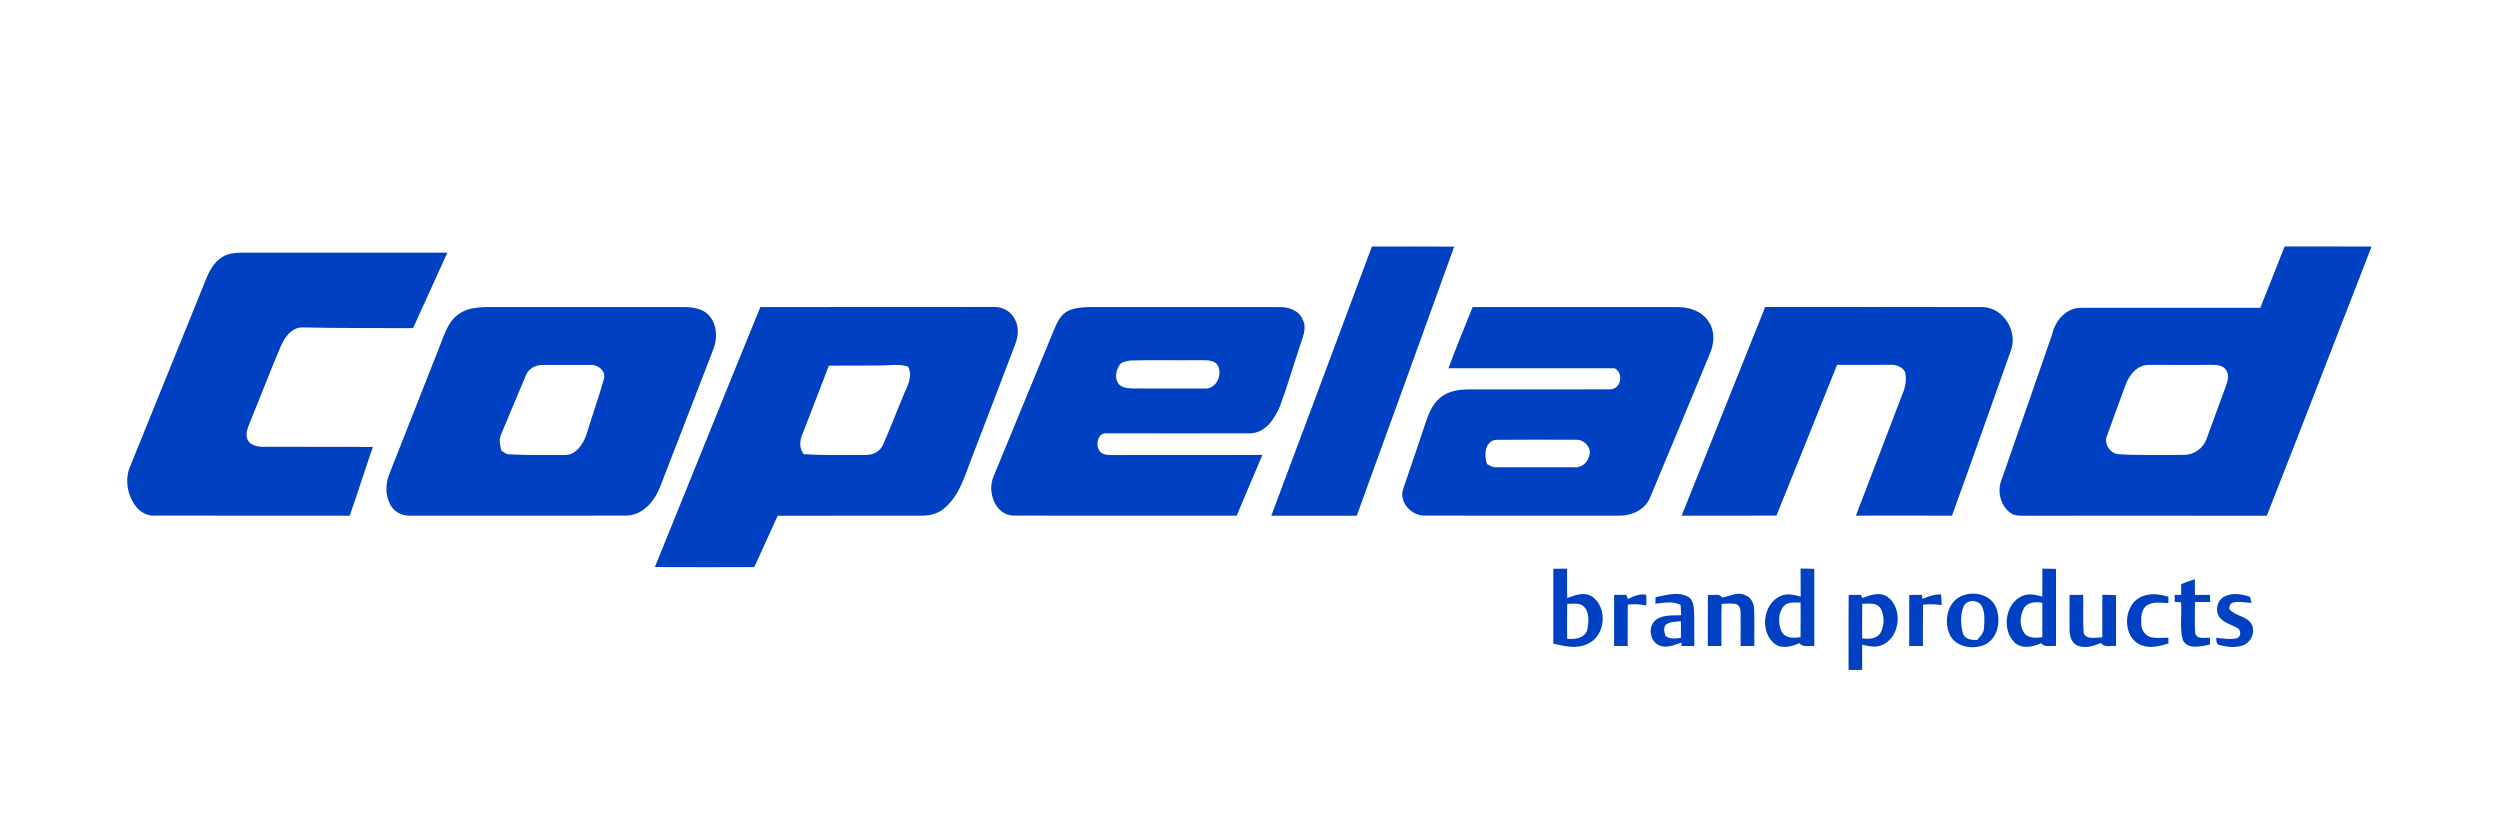
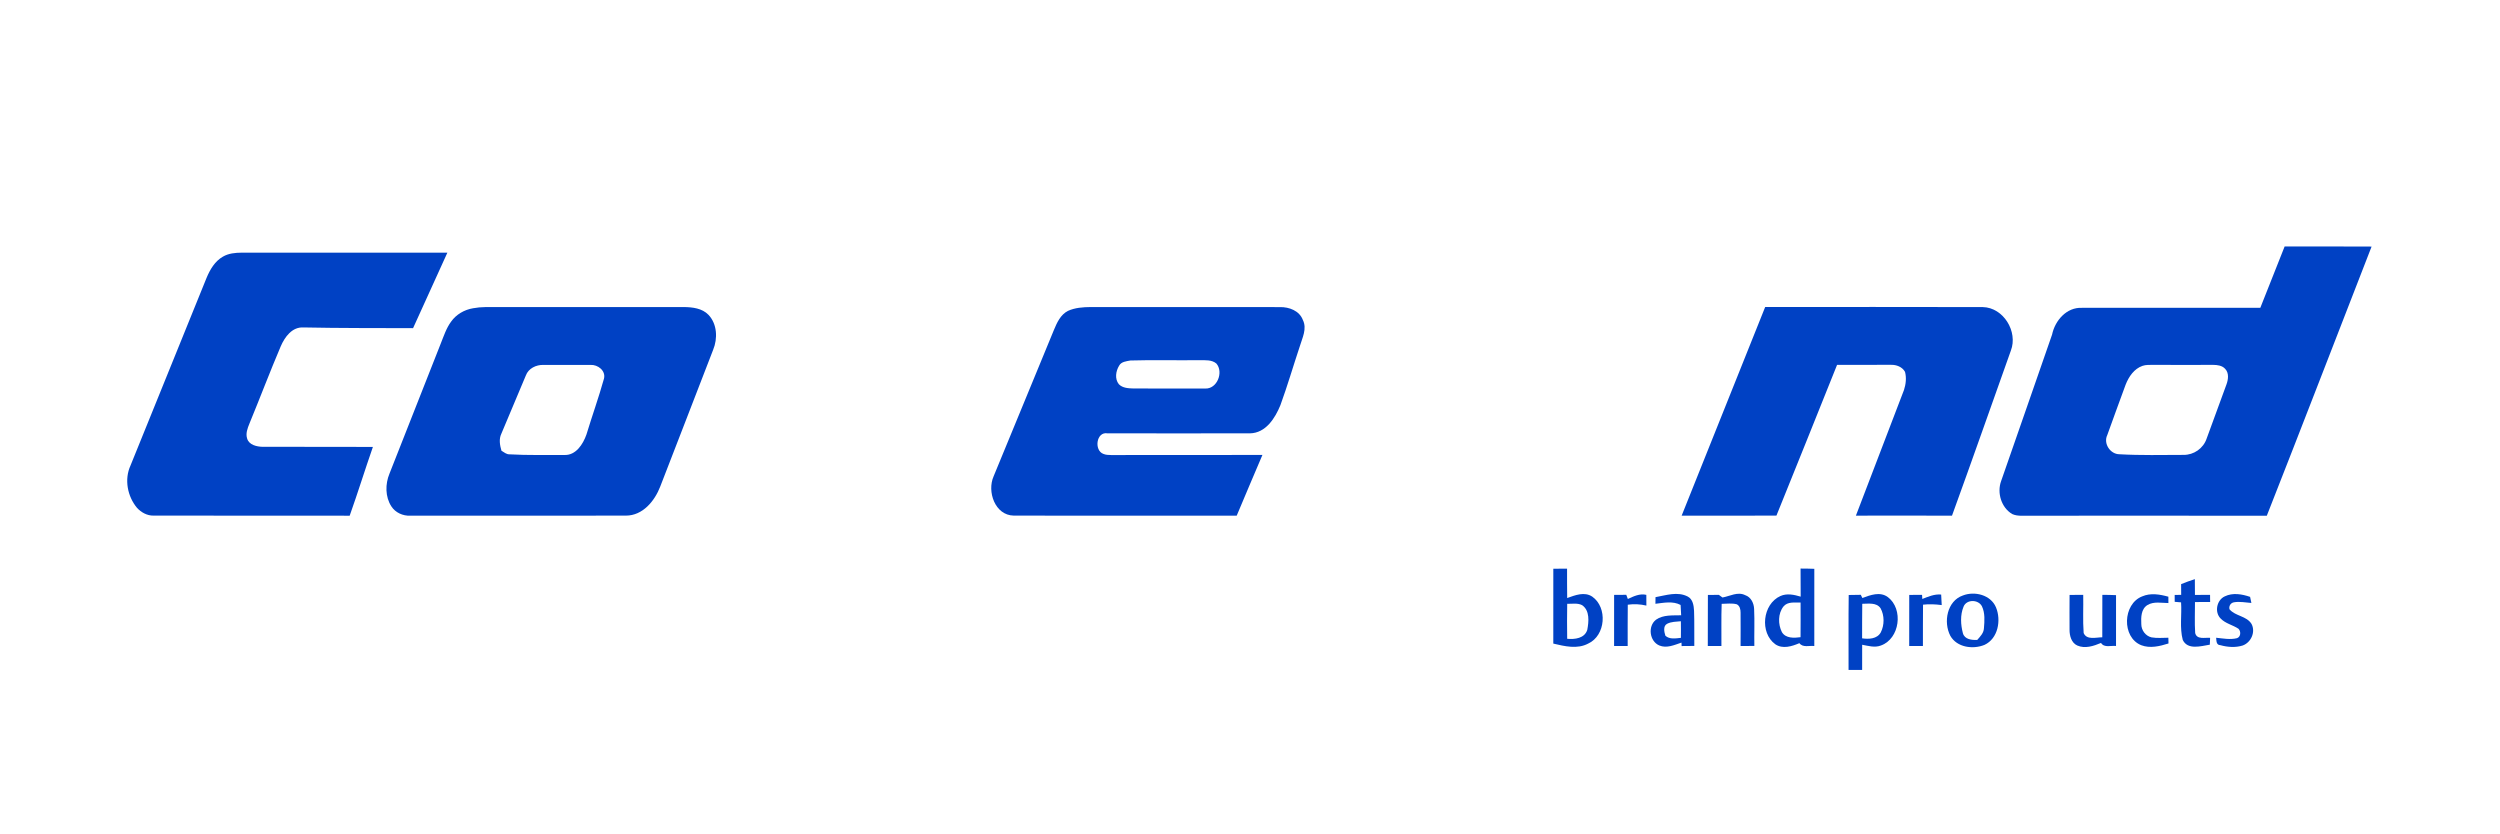
<svg xmlns="http://www.w3.org/2000/svg" width="1334pt" height="445pt" viewBox="0 0 1334 445" version="1.1">
  <g>
-     <path fill="#0041c4" d=" M 678.36 275.18 C 696.28 227.31 714.24 179.46 732.04 131.55 C 746.68 131.56 761.33 131.48 775.97 131.59 C 758.71 179.48 741.36 227.33 723.97 275.18 C 708.77 275.17 693.56 275.16 678.36 275.18 Z" />
    <path fill="#0041c4" d=" M 1219.08 131.52 C 1234.55 131.55 1250.01 131.46 1265.48 131.57 C 1246.85 179.45 1228.38 227.40 1209.56 275.21 C 1167.39 275.13 1125.22 275.17 1083.05 275.19 C 1079.94 275.07 1076.63 275.63 1073.73 274.30 C 1067.90 270.91 1065.52 262.96 1067.78 256.76 C 1076.81 230.68 1085.98 204.65 1094.98 178.56 C 1096.55 171.03 1102.73 163.87 1110.96 164.26 C 1142.67 164.29 1174.39 164.28 1206.10 164.26 C 1210.44 153.35 1214.73 142.43 1219.08 131.52 M 1143.24 195.22 C 1138.76 196.76 1135.90 201.02 1134.24 205.25 C 1130.90 214.19 1127.71 223.19 1124.44 232.16 C 1122.26 236.65 1126.01 242.37 1130.93 242.39 C 1142.30 243.04 1153.71 242.75 1165.10 242.73 C 1170.62 242.81 1175.74 239.25 1177.48 233.98 C 1180.99 224.36 1184.49 214.72 1188.05 205.11 C 1189.02 202.48 1189.47 199.02 1187.35 196.83 C 1185.77 195.02 1183.19 194.72 1180.95 194.70 C 1170.30 194.72 1159.65 194.76 1149.00 194.69 C 1147.06 194.73 1145.08 194.58 1143.24 195.22 Z" />
    <path fill="#0041c4" d=" M 118.94 136.95 C 121.96 135.17 125.55 134.84 128.99 134.82 C 165.57 134.84 202.15 134.83 238.72 134.82 C 232.59 148.24 226.53 161.69 220.41 175.11 C 200.91 175.03 181.41 175.13 161.92 174.72 C 155.85 174.39 151.99 179.78 149.83 184.73 C 144.00 198.41 138.75 212.33 133.08 226.07 C 132.06 228.57 130.98 231.39 131.89 234.08 C 132.92 237.43 137.00 238.34 140.07 238.42 C 159.71 238.50 179.35 238.36 198.98 238.48 C 194.73 250.67 190.92 263.01 186.59 275.18 C 151.70 275.10 116.82 275.20 81.94 275.13 C 78.53 275.20 75.35 273.44 73.10 270.98 C 67.99 264.84 66.25 255.80 69.63 248.42 C 83.15 215.03 96.67 181.63 110.23 148.25 C 112.07 143.84 114.66 139.39 118.94 136.95 Z" />
    <path fill="#0041c4" d=" M 252.44 164.48 C 254.59 164.08 256.78 163.88 258.97 163.86 C 294.29 163.85 329.61 163.88 364.93 163.84 C 369.53 163.90 374.67 164.49 378.03 167.98 C 382.71 172.88 383.03 180.66 380.52 186.69 C 371.08 210.98 361.78 235.32 352.31 259.60 C 349.35 267.31 342.98 275.14 334.00 275.13 C 295.65 275.22 257.30 275.15 218.94 275.17 C 215.01 275.35 210.98 273.56 208.83 270.20 C 205.50 265.08 205.53 258.27 207.82 252.75 C 216.96 229.59 226.12 206.44 235.21 183.26 C 236.81 179.29 238.13 175.12 240.70 171.64 C 243.42 167.77 247.81 165.25 252.44 164.48 M 280.58 200.38 C 276.21 210.70 271.87 221.05 267.54 231.39 C 266.12 234.31 266.73 237.53 267.58 240.51 C 268.95 241.29 270.22 242.52 271.92 242.43 C 281.62 243.00 291.34 242.71 301.05 242.78 C 307.27 243.10 311.10 237.04 312.92 231.88 C 315.95 221.90 319.49 212.07 322.29 202.03 C 323.33 197.81 319.02 194.51 315.14 194.72 C 306.76 194.71 298.38 194.73 290.00 194.72 C 286.13 194.59 281.96 196.56 280.58 200.38 Z" />
-     <path fill="#0041c4" d=" M 349.44 302.59 C 368.26 256.37 386.79 210.02 405.73 163.85 C 447.17 163.80 488.61 163.83 530.04 163.79 C 534.24 163.60 538.61 165.52 540.82 169.20 C 543.86 173.50 543.57 179.20 541.65 183.90 C 533.62 204.96 525.60 226.02 517.50 247.05 C 514.34 255.43 511.49 264.52 504.53 270.61 C 501.26 273.88 496.54 275.18 492.02 275.17 C 466.34 275.20 440.66 275.12 414.98 275.21 C 410.79 284.33 406.67 293.48 402.50 302.61 C 384.81 302.65 367.13 302.69 349.44 302.59 M 442.28 195.12 C 437.52 207.43 432.86 219.77 428.02 232.05 C 426.64 235.37 426.48 239.43 428.88 242.33 C 439.91 243.03 450.97 242.76 462.01 242.74 C 466.14 242.86 470.11 240.57 471.51 236.58 C 475.41 227.77 478.74 218.73 482.54 209.88 C 484.45 205.41 487.15 200.32 484.51 195.56 C 479.43 194.03 474.16 195.11 468.98 195.04 C 460.08 195.04 451.18 195.05 442.28 195.12 Z" />
    <path fill="#0041c4" d=" M 569.88 165.88 C 573.64 164.17 577.88 163.88 581.97 163.84 C 615.65 163.88 649.33 163.83 683.01 163.87 C 687.88 163.78 693.35 165.80 695.19 170.70 C 697.57 175.44 694.85 180.40 693.51 184.99 C 690.05 195.36 686.99 205.87 683.25 216.14 C 680.41 223.11 675.43 231.09 666.98 231.23 C 641.64 231.31 616.31 231.21 590.98 231.23 C 584.96 230.15 583.66 240.38 588.80 242.22 C 590.11 242.76 591.54 242.79 592.95 242.81 C 619.84 242.74 646.74 242.83 673.63 242.76 C 669.09 253.57 664.38 264.32 659.90 275.17 C 620.25 275.14 580.59 275.23 540.94 275.13 C 530.91 274.96 526.59 262.29 530.18 254.19 C 540.85 228.17 551.66 202.21 562.32 176.18 C 563.96 172.24 565.86 167.92 569.88 165.88 M 603.20 192.36 C 601.06 192.76 598.31 192.97 597.17 195.12 C 595.38 198.02 594.74 202.20 597.02 205.02 C 599.06 207.14 602.24 207.21 604.99 207.30 C 617.68 207.27 630.38 207.30 643.07 207.32 C 649.47 207.65 653.02 198.57 649.06 193.98 C 646.58 191.87 643.06 192.25 640.03 192.19 C 627.76 192.36 615.47 191.98 603.20 192.36 Z" />
-     <path fill="#0041c4" d=" M 785.79 163.85 C 822.18 163.87 858.57 163.85 894.96 163.86 C 901.46 163.82 908.71 166.17 912.06 172.15 C 915.29 177.26 914.63 183.84 912.23 189.14 C 901.65 214.56 891.17 240.03 880.51 265.43 C 877.93 271.94 870.68 275.22 864.00 275.17 C 829.32 275.14 794.63 275.23 759.95 275.12 C 752.94 275.13 746.21 267.68 748.81 260.69 C 752.55 249.42 756.55 238.23 760.23 226.93 C 761.99 221.65 763.91 215.98 768.37 212.33 C 772.38 208.89 777.82 207.87 782.97 207.79 C 808.34 207.76 833.71 207.86 859.07 207.75 C 864.90 207.82 866.65 199.13 861.58 196.52 C 832.02 196.49 802.46 196.54 772.90 196.50 C 776.89 185.50 781.50 174.74 785.79 163.85 M 793.47 247.64 C 794.90 248.30 796.26 249.40 797.94 249.33 C 811.96 249.34 826.00 249.32 840.03 249.34 C 843.56 249.65 846.96 247.15 847.80 243.73 C 849.78 239.37 845.55 234.44 841.06 234.66 C 826.72 234.63 812.38 234.55 798.05 234.70 C 792.16 235.56 791.85 243.17 793.47 247.64 Z" />
    <path fill="#0041c4" d=" M 897.33 275.15 C 912.18 238.04 927.02 200.92 941.90 163.82 C 980.61 163.82 1019.32 163.75 1058.02 163.86 C 1069.09 164.10 1076.87 177.00 1073.00 187.07 C 1062.54 216.44 1052.23 245.87 1041.58 275.17 C 1024.49 275.09 1007.40 275.12 990.31 275.15 C 998.83 252.78 1007.43 230.43 1015.98 208.06 C 1016.98 204.99 1017.35 201.57 1016.52 198.43 C 1015.07 195.76 1011.87 194.56 1008.97 194.67 C 999.40 194.69 989.83 194.69 980.26 194.69 C 969.52 221.53 958.74 248.35 947.90 275.14 C 931.04 275.12 914.19 275.10 897.33 275.15 Z" />
    <path fill="#0041c4" d=" M 828.85 303.47 C 831.29 303.44 833.74 303.43 836.19 303.44 C 836.20 308.66 836.16 313.89 836.25 319.11 C 840.49 317.61 845.43 315.58 849.62 318.36 C 857.90 324.17 856.79 339.12 847.48 343.40 C 841.66 346.52 834.88 344.84 828.84 343.42 C 828.85 330.11 828.82 316.79 828.85 303.47 M 836.26 322.20 C 836.15 328.42 836.16 334.64 836.25 340.86 C 840.30 341.24 845.54 340.66 846.97 336.10 C 847.79 331.73 848.41 325.81 844.21 322.91 C 841.76 321.65 838.89 322.25 836.26 322.20 Z" />
    <path fill="#0041c4" d=" M 960.78 303.38 C 963.22 303.39 965.67 303.42 968.12 303.52 C 968.09 317.26 968.12 330.99 968.11 344.72 C 965.46 344.38 962.02 345.71 960.16 343.19 C 956.16 344.89 951.27 346.46 947.32 343.79 C 938.85 337.66 940.48 322.32 950.03 318.04 C 953.49 316.48 957.35 317.33 960.84 318.37 C 960.78 313.37 960.83 308.37 960.78 303.38 M 951.65 323.63 C 948.68 327.40 948.72 333.12 950.82 337.30 C 952.86 340.71 957.33 340.47 960.77 340.01 C 960.83 333.84 960.82 327.68 960.79 321.51 C 957.66 321.61 953.91 320.89 951.65 323.63 Z" />
-     <path fill="#0041c4" d=" M 1089.80 303.41 C 1092.22 303.42 1094.66 303.45 1097.10 303.54 C 1097.08 317.26 1097.09 330.99 1097.09 344.72 C 1094.44 344.39 1091.04 345.69 1089.15 343.21 C 1084.73 345.22 1078.97 346.52 1075.00 342.87 C 1067.99 336.04 1069.91 321.98 1079.12 317.98 C 1082.56 316.44 1086.32 317.40 1089.78 318.34 C 1089.81 313.36 1089.80 308.38 1089.80 303.41 M 1080.17 324.18 C 1077.64 328.43 1077.37 334.42 1080.61 338.39 C 1083.08 340.74 1086.67 340.38 1089.79 340.00 C 1089.81 333.87 1089.82 327.75 1089.78 321.63 C 1086.42 321.08 1082.35 321.12 1080.17 324.18 Z" />
    <path fill="#0041c4" d=" M 1163.85 311.69 C 1166.25 310.71 1168.69 309.84 1171.17 309.03 C 1171.17 311.83 1171.19 314.64 1171.22 317.45 C 1173.90 317.43 1176.59 317.42 1179.29 317.42 C 1179.30 318.37 1179.32 320.28 1179.33 321.23 C 1176.63 321.22 1173.93 321.22 1171.24 321.25 C 1171.26 326.76 1170.98 332.30 1171.35 337.80 C 1172.25 341.45 1176.60 340.10 1179.32 340.34 C 1179.28 341.25 1179.20 343.09 1179.16 344.00 C 1174.43 344.76 1167.38 346.97 1164.73 341.48 C 1162.99 334.95 1164.28 328.08 1163.82 321.42 C 1162.97 321.34 1161.27 321.20 1160.42 321.13 C 1160.42 320.21 1160.41 318.37 1160.41 317.45 C 1161.28 317.44 1163.01 317.44 1163.88 317.43 C 1163.86 315.52 1163.85 313.60 1163.85 311.69 Z" />
    <path fill="#0041c4" d=" M 861.29 317.44 C 863.45 317.42 865.61 317.40 867.78 317.39 C 867.99 317.95 868.41 319.06 868.62 319.62 C 871.70 318.19 874.98 316.58 878.48 317.41 C 878.49 319.32 878.50 321.23 878.51 323.14 C 875.24 322.38 871.90 322.19 868.58 322.67 C 868.48 330.01 868.55 337.35 868.53 344.69 C 866.10 344.69 863.68 344.69 861.28 344.71 C 861.30 335.62 861.27 326.53 861.29 317.44 Z" />
    <path fill="#0041c4" d=" M 883.38 318.64 C 889.01 317.65 895.15 315.48 900.60 318.33 C 903.33 319.75 903.80 323.18 903.95 325.95 C 904.19 332.18 903.99 338.43 904.08 344.67 C 901.82 344.68 899.56 344.69 897.31 344.73 C 897.29 344.27 897.26 343.35 897.24 342.89 C 893.46 344.15 889.35 346.08 885.39 344.42 C 880.17 342.16 879.14 334.15 883.65 330.67 C 887.53 327.95 892.57 328.45 897.07 328.31 C 896.96 326.47 896.86 324.64 896.77 322.81 C 892.62 320.59 887.76 321.67 883.34 322.18 C 883.34 321.00 883.35 319.81 883.38 318.64 M 889.62 332.83 C 887.30 333.99 888.01 337.21 888.65 339.22 C 890.90 341.29 894.16 340.63 896.92 340.36 C 896.96 337.40 896.97 334.44 896.91 331.49 C 894.45 331.74 891.85 331.69 889.62 332.83 Z" />
    <path fill="#0041c4" d=" M 919.12 318.83 C 923.08 318.12 927.24 315.57 931.24 317.58 C 934.33 318.60 935.88 321.87 936.00 324.94 C 936.31 331.51 936.00 338.10 936.12 344.68 C 933.66 344.69 931.21 344.69 928.77 344.70 C 928.76 338.75 928.86 332.81 928.77 326.86 C 928.78 325.20 928.37 323.25 926.73 322.44 C 924.10 321.75 921.35 322.18 918.68 322.21 C 918.41 329.70 918.61 337.20 918.55 344.70 C 916.12 344.69 913.70 344.69 911.28 344.70 C 911.34 335.62 911.26 326.53 911.33 317.45 C 913.28 317.43 915.23 317.41 917.20 317.43 C 917.68 317.78 918.64 318.48 919.12 318.83 Z" />
    <path fill="#0041c4" d=" M 986.47 317.49 C 988.61 317.43 990.76 317.41 992.92 317.39 C 993.13 317.82 993.55 318.67 993.76 319.10 C 998.10 317.50 1003.18 315.53 1007.37 318.62 C 1015.79 325.00 1013.77 340.87 1003.60 344.46 C 1000.34 345.71 996.91 344.63 993.65 344.04 C 993.64 348.51 993.64 352.99 993.64 357.46 C 991.21 357.46 988.80 357.46 986.39 357.46 C 986.43 344.13 986.29 330.81 986.47 317.49 M 993.70 322.18 C 993.58 328.32 993.67 334.47 993.62 340.62 C 997.16 341.12 1001.58 341.00 1003.57 337.47 C 1005.58 333.55 1005.59 328.37 1003.44 324.51 C 1001.22 321.37 996.98 322.18 993.70 322.18 Z" />
    <path fill="#0041c4" d=" M 1018.77 317.45 C 1021.04 317.42 1023.32 317.42 1025.61 317.41 C 1025.64 317.96 1025.71 319.06 1025.74 319.61 C 1028.96 318.35 1032.25 316.90 1035.81 317.25 C 1035.92 319.12 1036.00 320.99 1036.10 322.87 C 1032.78 322.44 1029.44 322.27 1026.13 322.65 C 1026.03 330.00 1026.11 337.34 1026.07 344.69 C 1023.62 344.69 1021.18 344.68 1018.75 344.69 C 1018.80 335.61 1018.76 326.53 1018.77 317.45 Z" />
    <path fill="#0041c4" d=" M 1047.41 317.74 C 1053.71 315.29 1062.28 317.44 1065.05 324.07 C 1067.92 330.93 1066.20 340.74 1058.92 344.11 C 1052.75 346.63 1044.22 345.49 1040.69 339.26 C 1036.89 331.99 1038.93 320.65 1047.41 317.74 M 1047.75 323.72 C 1045.91 328.16 1046.20 333.35 1047.41 337.91 C 1048.36 341.23 1052.13 341.57 1055.04 341.48 C 1056.64 339.67 1058.53 337.78 1058.63 335.20 C 1058.95 331.33 1059.28 327.11 1057.56 323.52 C 1055.65 319.80 1049.34 319.70 1047.75 323.72 Z" />
    <path fill="#0041c4" d=" M 1104.32 317.45 C 1106.74 317.42 1109.17 317.41 1111.61 317.42 C 1111.75 324.21 1111.33 331.02 1111.84 337.80 C 1113.52 341.68 1118.50 340.06 1121.78 340.06 C 1121.84 332.51 1121.79 324.96 1121.81 317.41 C 1124.24 317.41 1126.68 317.46 1129.12 317.57 C 1129.09 326.61 1129.11 335.66 1129.11 344.70 C 1126.43 344.35 1122.86 345.82 1121.11 343.07 C 1117.16 344.72 1112.59 346.27 1108.43 344.44 C 1105.29 343.01 1104.28 339.21 1104.31 336.04 C 1104.25 329.85 1104.31 323.65 1104.32 317.45 Z" />
    <path fill="#0041c4" d=" M 1143.08 318.23 C 1147.54 316.29 1152.52 317.14 1157.04 318.40 C 1157.03 319.53 1157.04 320.66 1157.06 321.79 C 1153.35 321.76 1149.25 320.81 1145.90 322.84 C 1142.45 324.94 1142.41 329.45 1142.60 333.02 C 1142.59 336.27 1144.83 339.35 1148.04 340.10 C 1151.00 340.62 1154.03 340.32 1157.04 340.29 C 1157.05 341.06 1157.09 342.59 1157.11 343.36 C 1152.45 344.82 1147.30 346.10 1142.56 344.28 C 1132.03 340.05 1132.67 322.26 1143.08 318.23 Z" />
    <path fill="#0041c4" d=" M 1187.12 318.23 C 1191.38 316.14 1196.33 317.01 1200.65 318.49 C 1200.82 319.30 1201.17 320.92 1201.34 321.74 C 1198.24 321.53 1195.09 320.84 1192.01 321.39 C 1190.27 321.69 1189.21 323.41 1189.66 325.11 C 1192.79 328.84 1198.78 328.62 1201.42 332.94 C 1203.69 337.25 1201.16 342.83 1196.70 344.44 C 1192.83 345.65 1188.65 345.32 1184.80 344.27 C 1182.54 344.19 1182.71 341.97 1182.53 340.30 C 1186.20 340.68 1190.01 341.44 1193.66 340.53 C 1195.72 339.83 1195.86 336.93 1194.47 335.52 C 1191.42 333.46 1187.50 332.75 1184.91 330.02 C 1181.55 326.64 1182.81 320.21 1187.12 318.23 Z" />
  </g>
</svg>